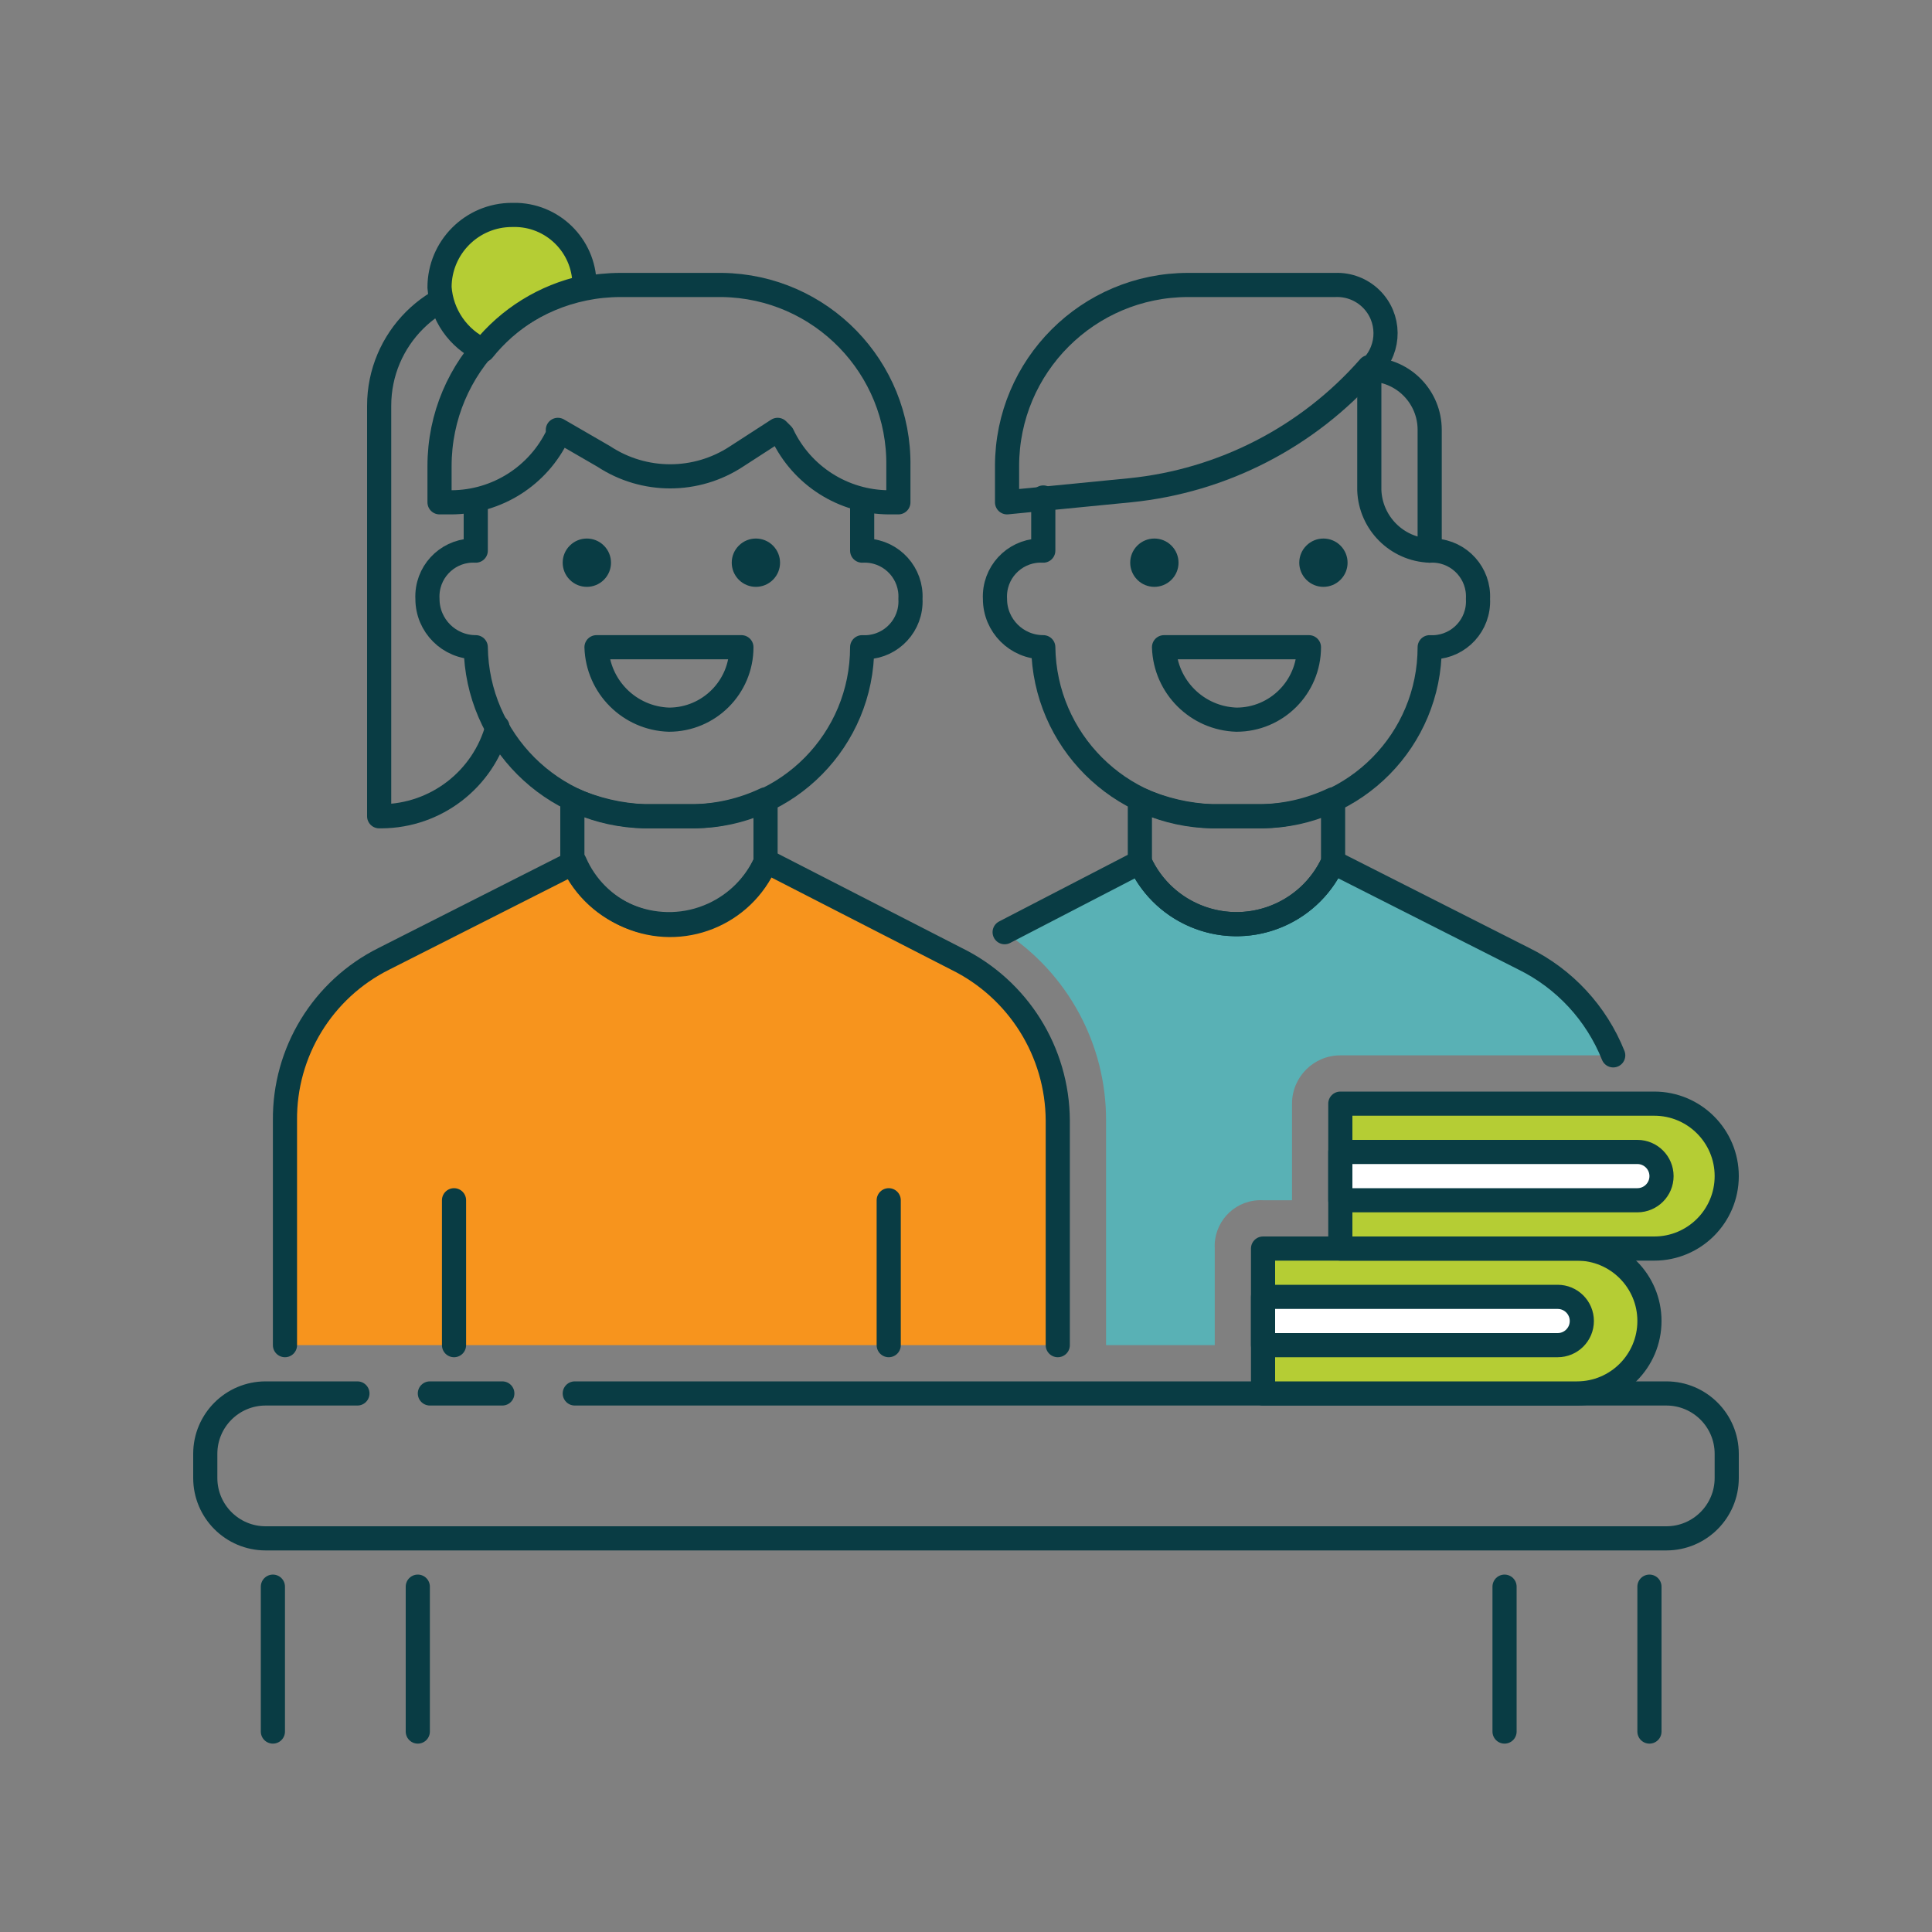
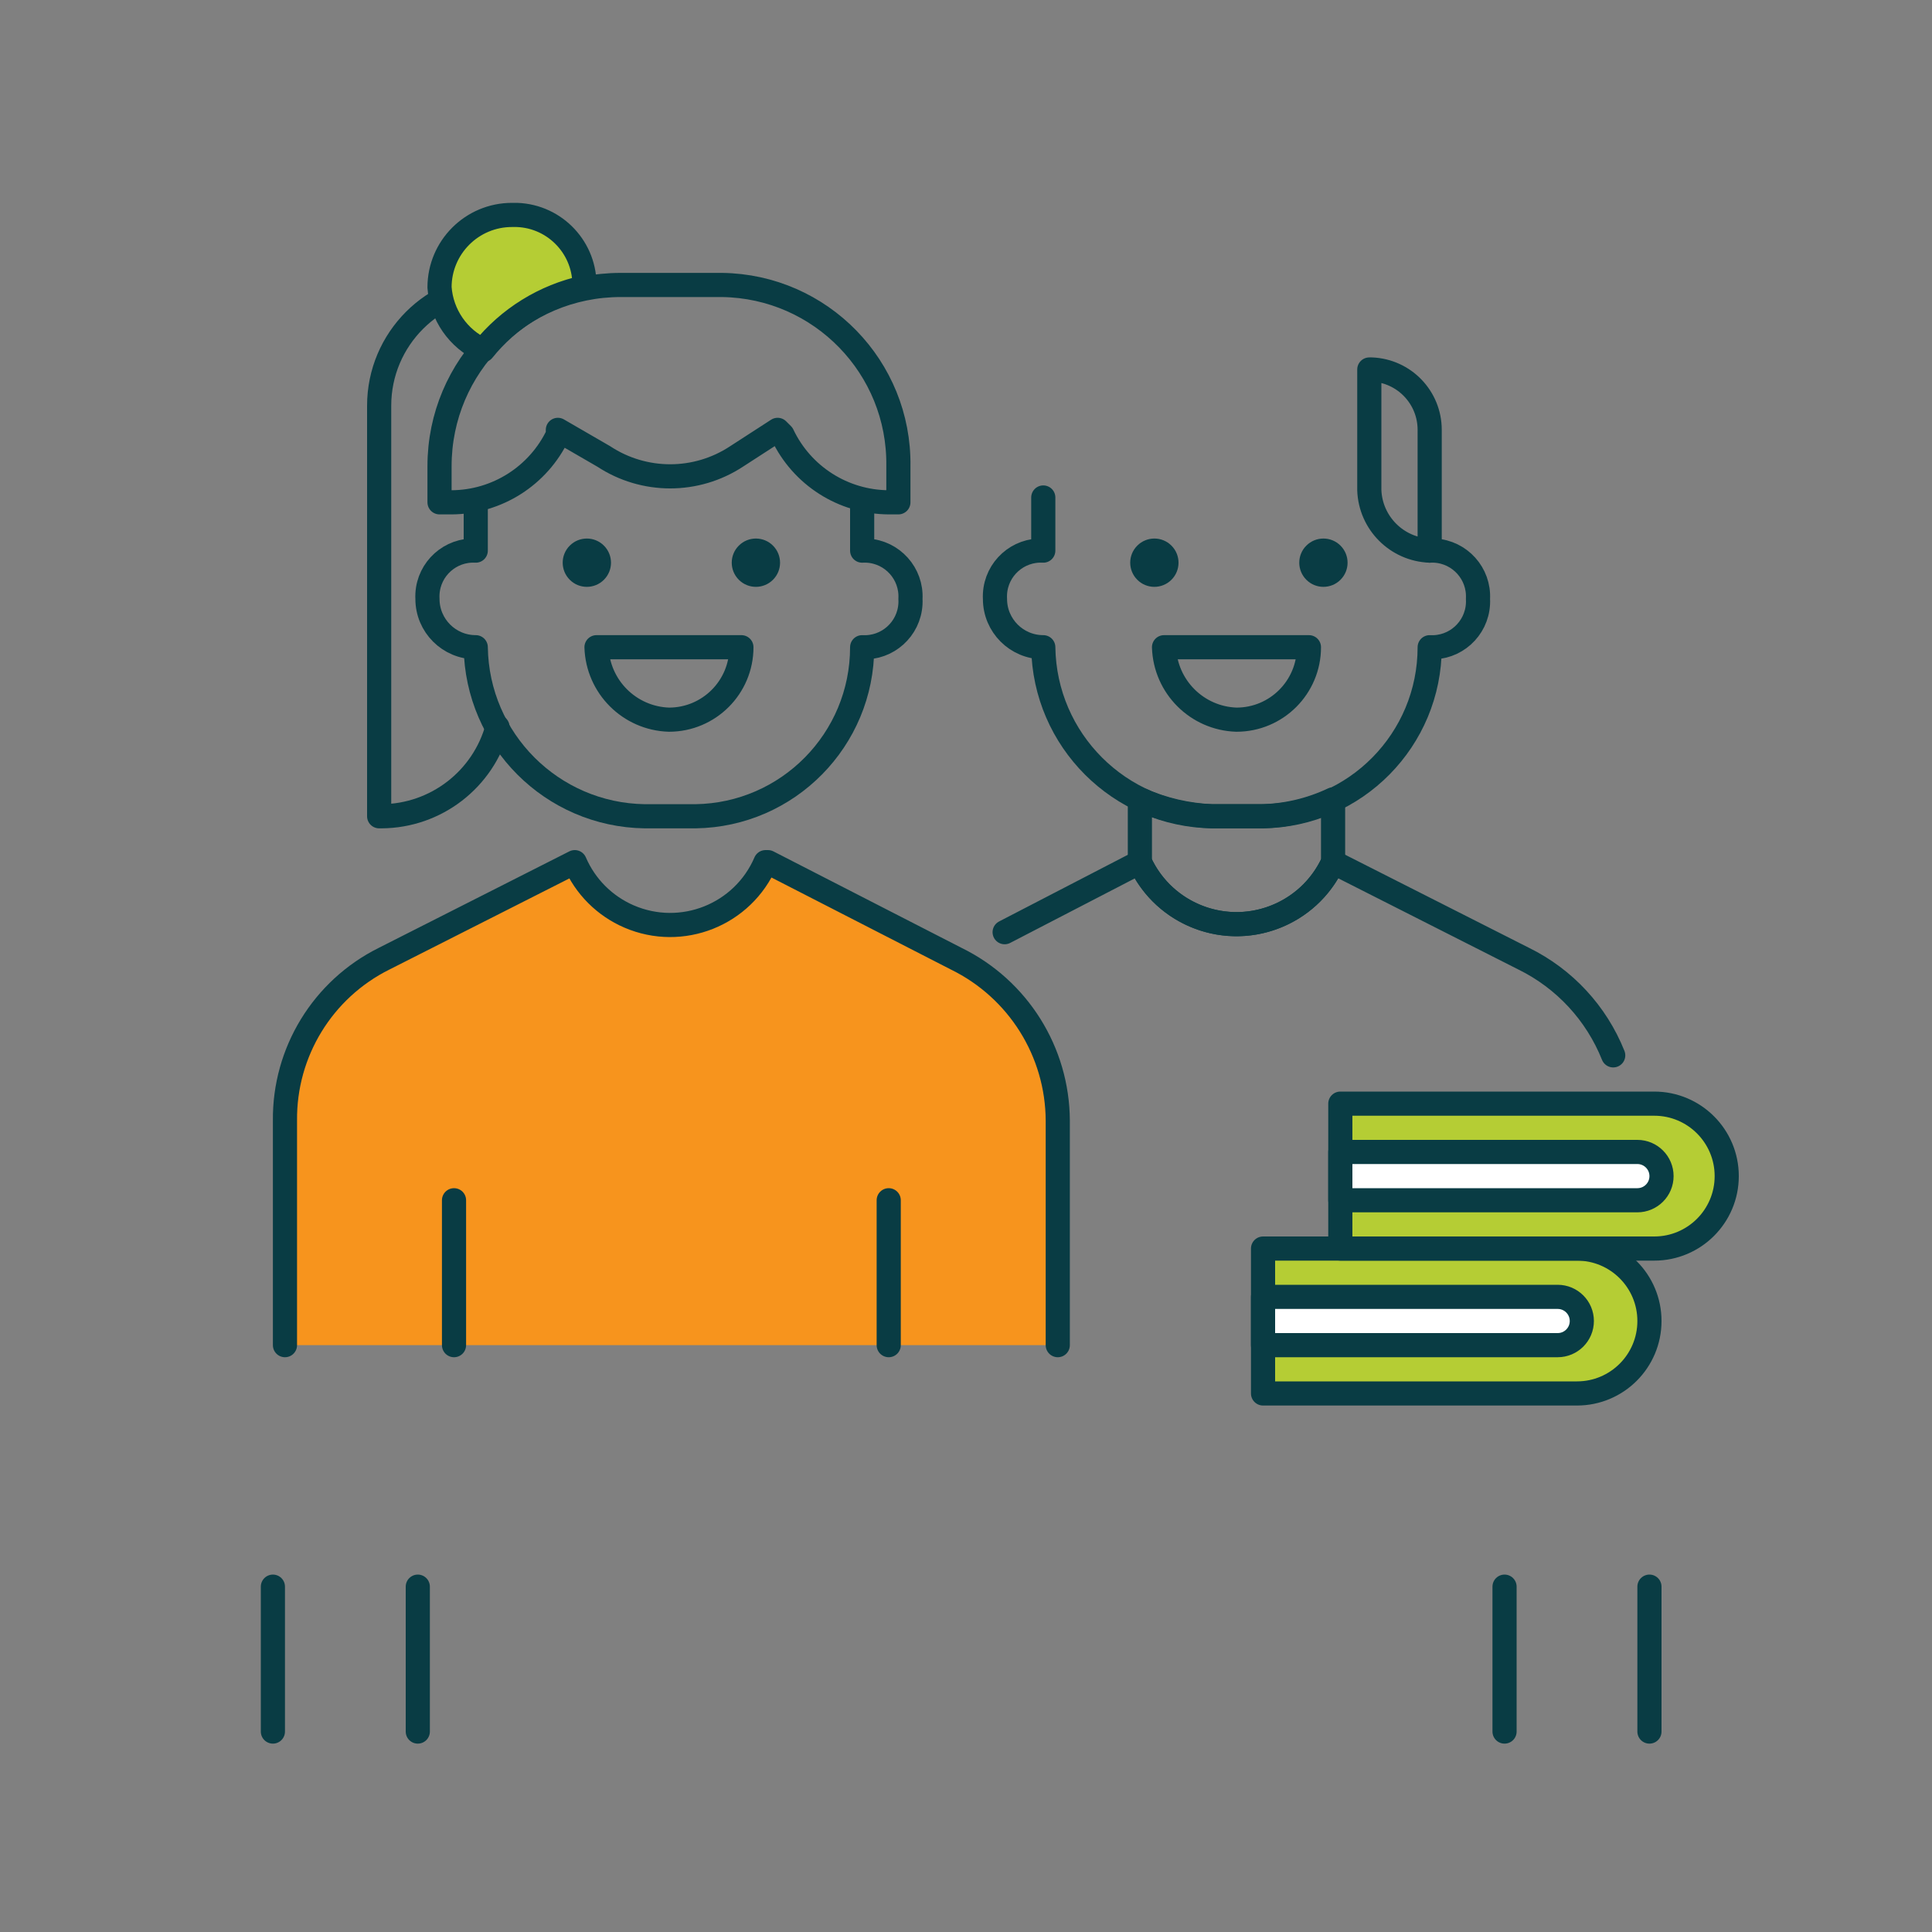
<svg xmlns="http://www.w3.org/2000/svg" version="1.1" viewBox="0 0 80 80">
  <rect x="0" y="0" width="80" height="80" fill="#808080" stroke="none" />
-   <path d="M50.3,55.7v-4l-1.30578e-08,-2.4103e-07c-0.057,-1.048 0.747,-1.943 1.794,-2c0.068,-0.004 0.137,-0.004 0.206,2.61157e-08h1.2v-4l2.13163e-14,3.01992e-07c-1.66785e-07,-1.105 0.895,-2 2,-2h11.3l8.86516e-08,2.22071e-07c-0.697,-1.745 -2.015,-3.17 -3.7,-4l-7.9,-4v0l1.21729e-07,-2.65634e-07c-1.012,2.209 -3.624,3.179 -5.833,2.167c-0.959,-0.439 -1.728,-1.208 -2.167,-2.167v0l-5.6,2.9l-1.03577e-07,-6.79243e-08c2.628,1.723 4.208,4.657 4.2,7.8v9.3Z" fill="#59B1B5" />
  <path fill="#093C44" d="M55.507,22.593c0.391,0.391 0.391,1.024 0,1.414c-0.391,0.391 -1.024,0.391 -1.414,0c-0.391,-0.391 -0.391,-1.024 0,-1.414c0.391,-0.391 1.024,-0.391 1.414,0" />
  <path d="M48.507,22.593c0.391,0.391 0.391,1.024 0,1.414c-0.391,0.391 -1.024,0.391 -1.414,0c-0.391,-0.391 -0.391,-1.024 0,-1.414c0.391,-0.391 1.024,-0.391 1.414,0" fill="#093C44" />
  <path fill="none" stroke="#093C44" stroke-linecap="round" stroke-linejoin="round" stroke-width="1" d="M56.7,15.3v5l2.50324e-08,6.62655e-07c0.051,1.359 1.141,2.449 2.5,2.5v0v-5l5.5557e-08,-7.06675e-05c0.001,-1.343 -1.059,-2.446 -2.4,-2.5Z" />
  <g stroke-linecap="round" stroke-width="1" stroke="#093C44" fill="none" stroke-linejoin="round">
-     <path d="M55.3,11.8h-6.1l-3.27835e-07,7.10543e-15c-4.142,1.81059e-07 -7.5,3.358 -7.5,7.5c0,0 0,3.55271e-15 0,3.55271e-15v1.5l5.1,-0.5l8.28391e-07,-8.36466e-08c3.826,-0.386 7.364,-2.209 9.9,-5.1h0.1l-1.86651e-08,1.90067e-08c0.774,-0.788 0.762,-2.054 -0.026,-2.828c-0.392,-0.385 -0.925,-0.592 -1.474,-0.572Z" />
    <path d="M43.2,20.6v2.2l6.80659e-08,3.68748e-09c-1.048,-0.057 -1.943,0.747 -2,1.794c-0.004,0.068 -0.004,0.137 -7.37496e-09,0.206l2.13163e-14,3.01992e-07c1.66785e-07,1.105 0.895,2 2,2v0l-4.03254e-08,-2.88289e-06c0.054,3.844 3.156,6.946 7,7h2.1l2.86517e-07,-4.09352e-09c3.827,-0.055 6.9,-3.173 6.9,-7v0l-7.75995e-09,-4.204e-10c1.048,0.057 1.943,-0.747 2,-1.794c0.004,-0.068 0.004,-0.137 8.40792e-10,-0.206l7.13549e-09,-1.31712e-07c0.057,-1.048 -0.747,-1.943 -1.794,-2c-0.068,-0.004 -0.137,-0.004 -0.206,1.4271e-08" />
    <path d="M52.2,33.8h-2l4.52532e-07,1.82328e-08c-1.035,-0.042 -2.053,-0.279 -3,-0.7v2.6v0l-1.7272e-07,-3.76907e-07c1.012,2.209 3.624,3.179 5.833,2.167c0.959,-0.439 1.728,-1.208 2.167,-2.167v0v-2.6l-2.08079e-07,9.84246e-08c-0.939,0.444 -1.962,0.683 -3,0.7Z" />
    <path d="M51.2,29.8l-1.31134e-07,-3.55271e-15c1.657,7.24234e-08 3,-1.343 3,-3h-6l-6.96461e-08,-2.19223e-06c0.052,1.635 1.365,2.948 3,3Z" />
    <path d="M20.6,30.1l-1.45606e-07,5.40798e-07c-0.585,2.173 -2.55,3.687 -4.8,3.7h-0.1v-17l5.86198e-14,7.54979e-07c-4.16963e-07,-2.761 2.239,-5 5,-5v0" />
    <path fill="#F7941D" d="M43.8,55.7v-9.3l-3.11907e-08,-6.67856e-06c-0.013,-2.85 -1.641,-5.446 -4.2,-6.7l-7.8,-4h-0.1l7.55614e-08,-1.75645e-07c-0.938,2.182 -3.468,3.189 -5.649,2.251c-1.011,-0.435 -1.816,-1.24 -2.251,-2.251v0l-7.9,4l-8.45196e-07,4.21039e-07c-2.537,1.264 -4.129,3.866 -4.1,6.7v9.3" />
    <path d="M66.8,43.7l8.86516e-08,2.22071e-07c-0.697,-1.745 -2.015,-3.17 -3.7,-4l-7.9,-4v0l1.21729e-07,-2.65634e-07c-1.012,2.209 -3.624,3.179 -5.833,2.167c-0.959,-0.439 -1.728,-1.208 -2.167,-2.167v0l-5.6,2.9" />
  </g>
  <path fill="#093C44" d="M32.007,22.593c0.391,0.391 0.391,1.024 0,1.414c-0.391,0.391 -1.024,0.391 -1.414,0c-0.391,-0.391 -0.391,-1.024 0,-1.414c0.391,-0.391 1.024,-0.391 1.414,0" />
  <path d="M25.007,22.593c0.391,0.391 0.391,1.024 0,1.414c-0.391,0.391 -1.024,0.391 -1.414,0c-0.391,-0.391 -0.391,-1.024 0,-1.414c0.391,-0.391 1.024,-0.391 1.414,0" fill="#093C44" />
  <path fill="none" stroke="#093C44" stroke-linecap="round" stroke-linejoin="round" stroke-width="1" d="M18.8,55.7v-6" />
  <g stroke-linecap="round" stroke-width="1" stroke="#093C44" fill="none" stroke-linejoin="round">
    <path d="M36.8,55.7v-6" />
    <path d="M29.7,11.8h-4l-3.27835e-07,7.10543e-15c-4.142,1.81059e-07 -7.5,3.358 -7.5,7.5c0,0 0,3.55271e-15 0,3.55271e-15v1.5h0.5l-1.86396e-07,1.03564e-09c1.883,-0.01 3.593,-1.099 4.4,-2.8v-0.2l1.9,1.1l-3.08525e-08,-2.0318e-08c1.669,1.099 3.831,1.099 5.5,4.0636e-08l1.7,-1.1l0.2,0.2l-1.39256e-07,-2.93591e-07c0.807,1.701 2.517,2.79 4.4,2.8h0.4v-1.5l7.20181e-09,-5.29261e-07c0.056,-4.087 -3.212,-7.444 -7.299,-7.5c-0.067,-0.001 -0.134,-0.001 -0.201,9.62728e-09Z" />
    <path fill="#B5CD34" d="M20,14.5l-7.42593e-07,9.2547e-07c1.061,-1.322 2.544,-2.24 4.2,-2.6v0l6.82268e-08,-1.94266e-06c0.056,-1.601 -1.196,-2.944 -2.796,-3c-0.068,-0.002 -0.136,-0.002 -0.204,1.36455e-07l-1.31134e-07,3.55271e-15c-1.657,7.24234e-08 -3,1.343 -3,3c0,0 0,1.77636e-15 0,1.77636e-15l-1.64663e-08,-2.33815e-07c0.08,1.131 0.77,2.128 1.8,2.6Z" />
    <path d="M19.7,20.8v2l6.80659e-08,3.68748e-09c-1.048,-0.057 -1.943,0.747 -2,1.794c-0.004,0.068 -0.004,0.137 -7.37496e-09,0.206l2.13163e-14,3.01992e-07c1.66785e-07,1.105 0.895,2 2,2v0l-4.03254e-08,-2.88289e-06c0.054,3.844 3.156,6.946 7,7h2.1l2.86517e-07,-4.09352e-09c3.827,-0.055 6.9,-3.173 6.9,-7v0l-7.75995e-09,-4.204e-10c1.048,0.057 1.943,-0.747 2,-1.794c0.004,-0.068 0.004,-0.137 8.40792e-10,-0.206l7.13549e-09,-1.31712e-07c0.057,-1.048 -0.747,-1.943 -1.794,-2c-0.068,-0.004 -0.137,-0.004 -0.206,1.4271e-08v-2" />
-     <path d="M28.7,33.8h-2l4.52532e-07,1.82328e-08c-1.035,-0.042 -2.053,-0.279 -3,-0.7v2.6v0l-1.7272e-07,-3.76907e-07c1.012,2.209 3.624,3.179 5.833,2.167c0.959,-0.439 1.728,-1.208 2.167,-2.167v0v-2.6l-2.08079e-07,9.84246e-08c-0.939,0.444 -1.962,0.683 -3,0.7Z" />
    <path d="M27.7,29.8l-1.31134e-07,-3.55271e-15c1.657,7.24234e-08 3,-1.343 3,-3h-6l-6.96461e-08,-2.19223e-06c0.052,1.635 1.365,2.948 3,3Z" />
-     <path d="M23.8,57.7h45.2h-1.09278e-07c1.381,-6.03528e-08 2.5,1.119 2.5,2.5v1v1.09278e-07c0,1.381 -1.119,2.5 -2.5,2.5c-3.38652e-08,0 -7.54132e-08,0 -1.09278e-07,0h-58h-1.09278e-07c-1.381,-6.03528e-08 -2.5,-1.119 -2.5,-2.5c0,0 0,0 0,0v-1l2.66454e-14,-2.68211e-07c2.08482e-07,-1.381 1.119,-2.5 2.5,-2.5h3.8" />
-     <path fill="#F7941D" d="M17.8,57.7h3" />
    <path d="M17.3,65.7v6" />
    <path d="M11.3,71.7v-6" />
    <path d="M68.3,65.7v6" />
    <path d="M62.3,71.7v-6" />
    <path fill="#B5CD34" d="M52.3,51.7h13h-1.31134e-07c1.657,-7.24234e-08 3,1.343 3,3v0v0c0,1.657 -1.343,3 -3,3h-13v-6Z" />
    <path fill="#FFF" d="M52.3,53.7h12.2h-4.37114e-08c0.552,-2.41411e-08 1,0.448 1,1v0v0c0,0.552 -0.448,1 -1,1h-12.2v-2Z" />
    <path fill="#B5CD34" d="M55.5,45.7h13h-1.31134e-07c1.657,-7.24234e-08 3,1.343 3,3v0v0c0,1.657 -1.343,3 -3,3h-13v-6Z" />
    <path fill="#FFF" d="M55.5,47.7h12.3h-4.37114e-08c0.552,-2.41411e-08 1,0.448 1,1v0v0c0,0.552 -0.448,1 -1,1h-12.3v-2Z" />
  </g>
</svg>